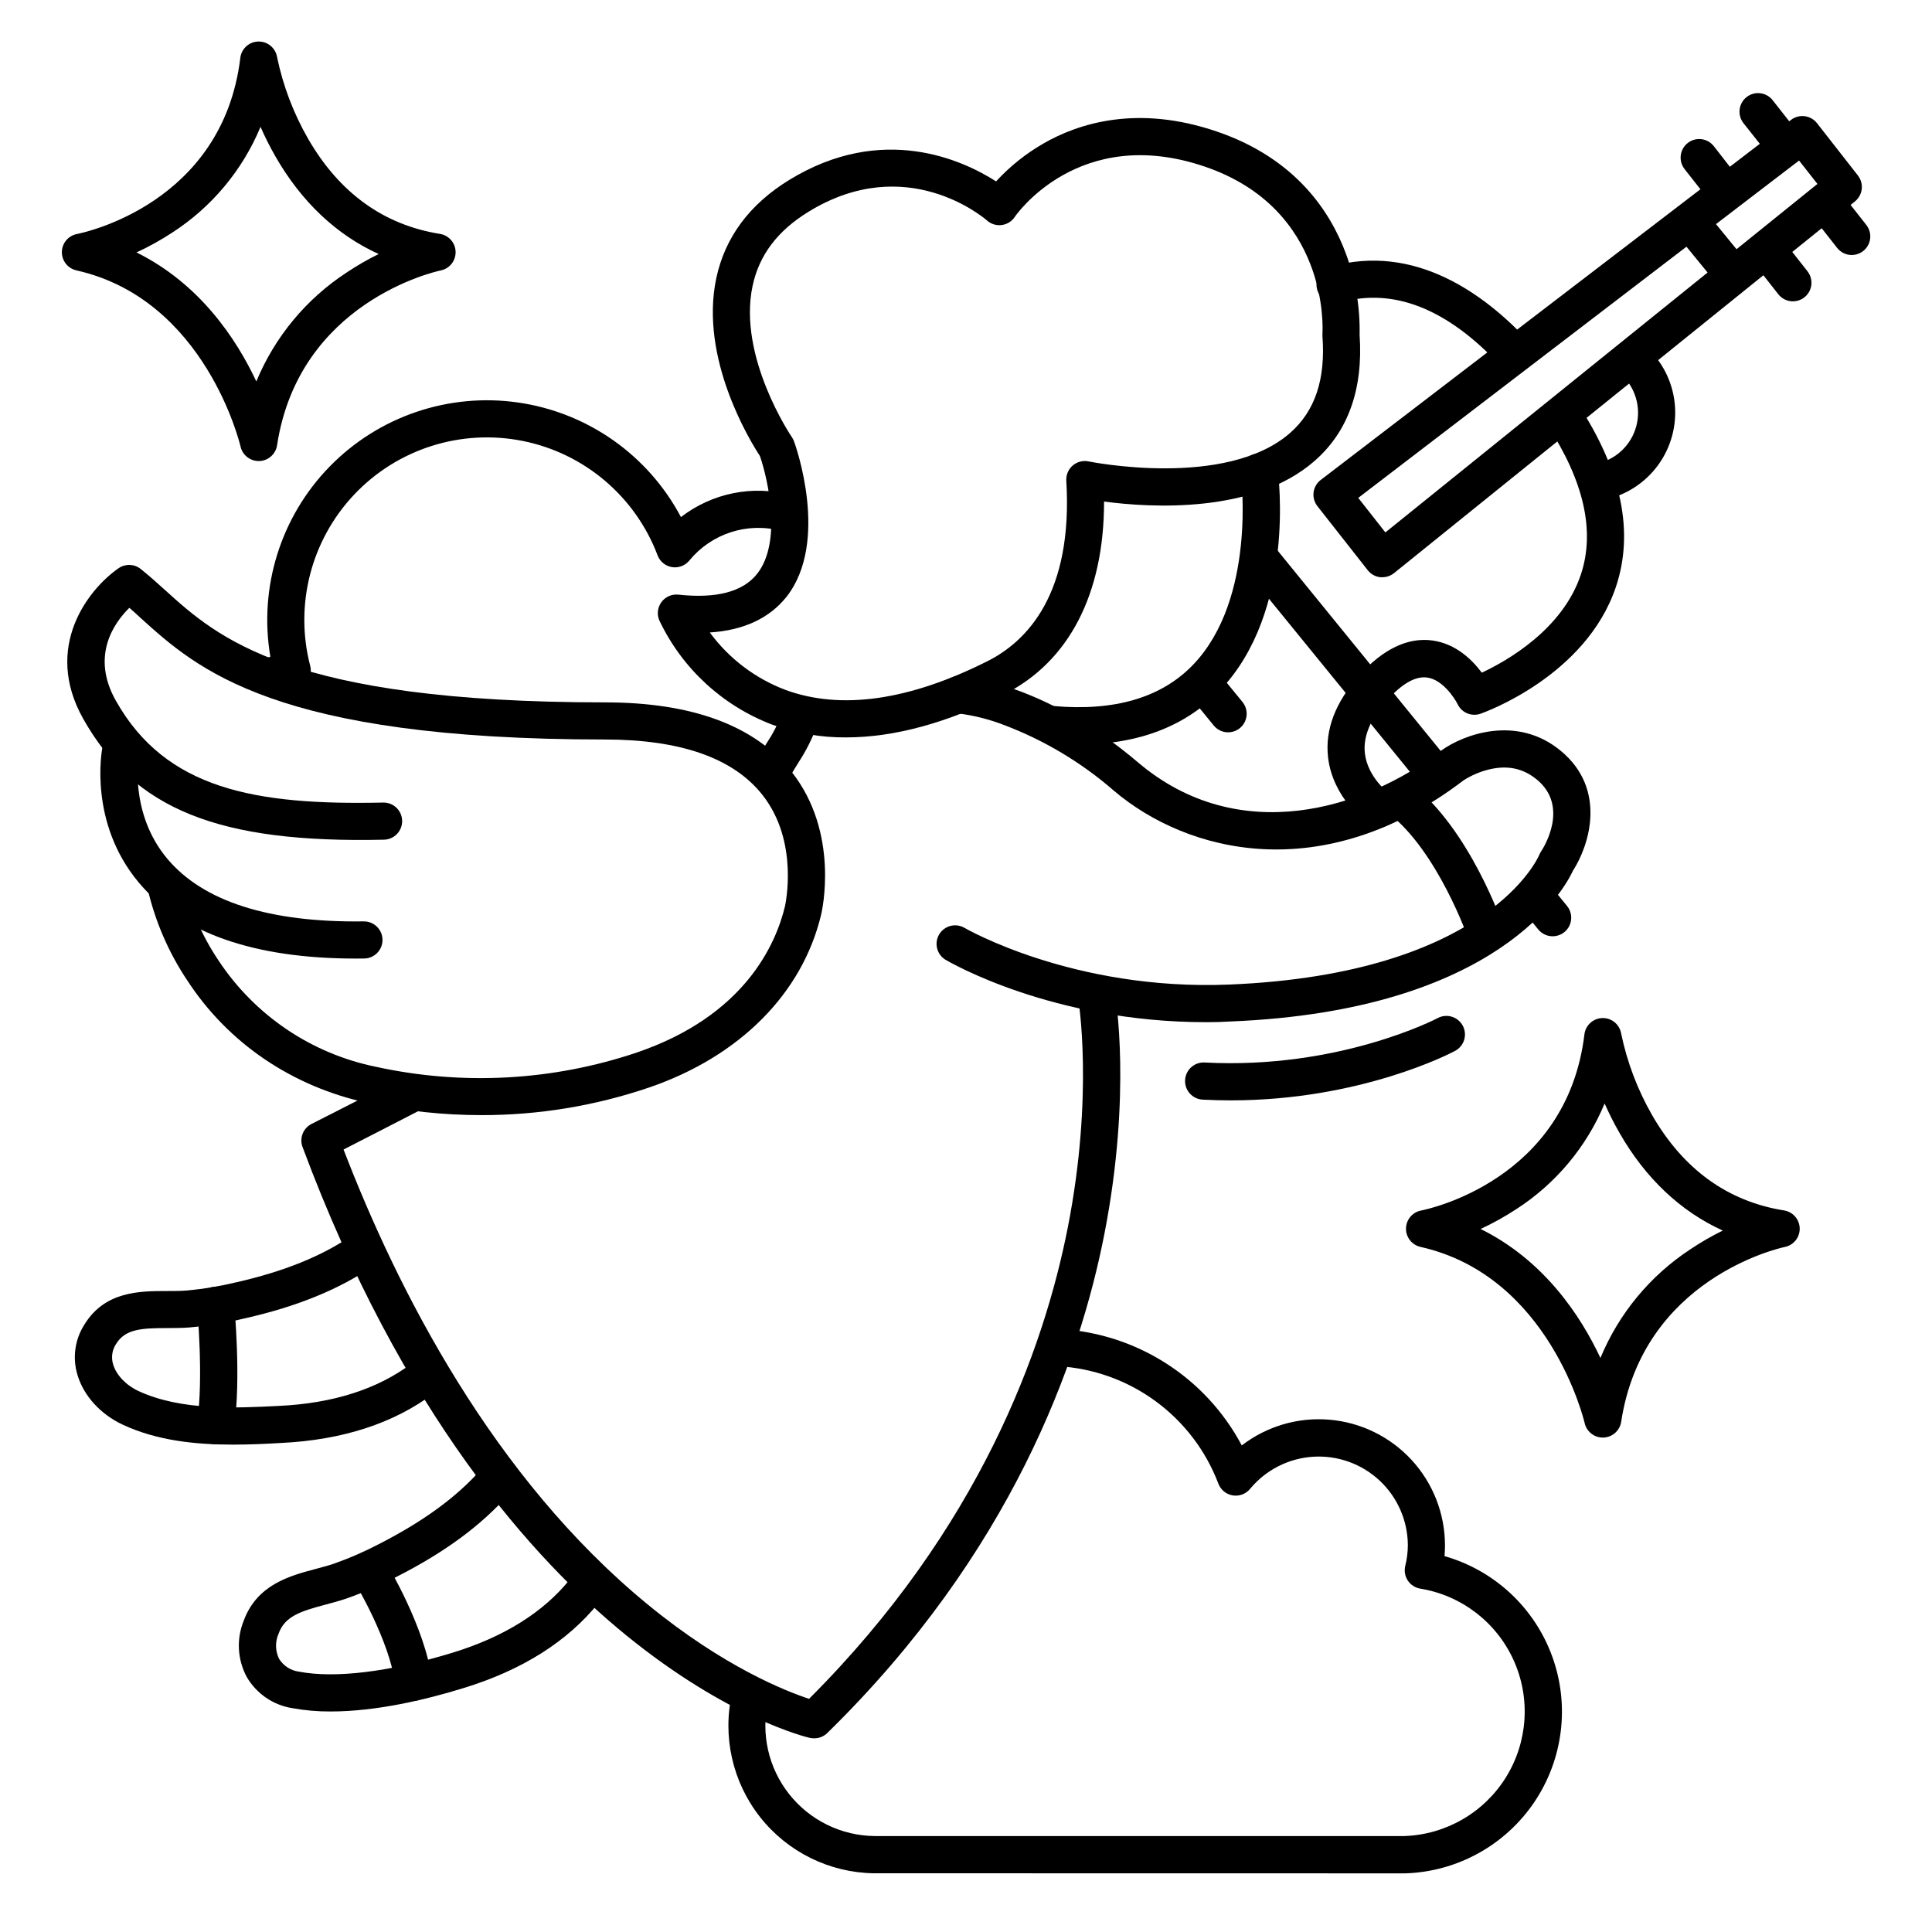
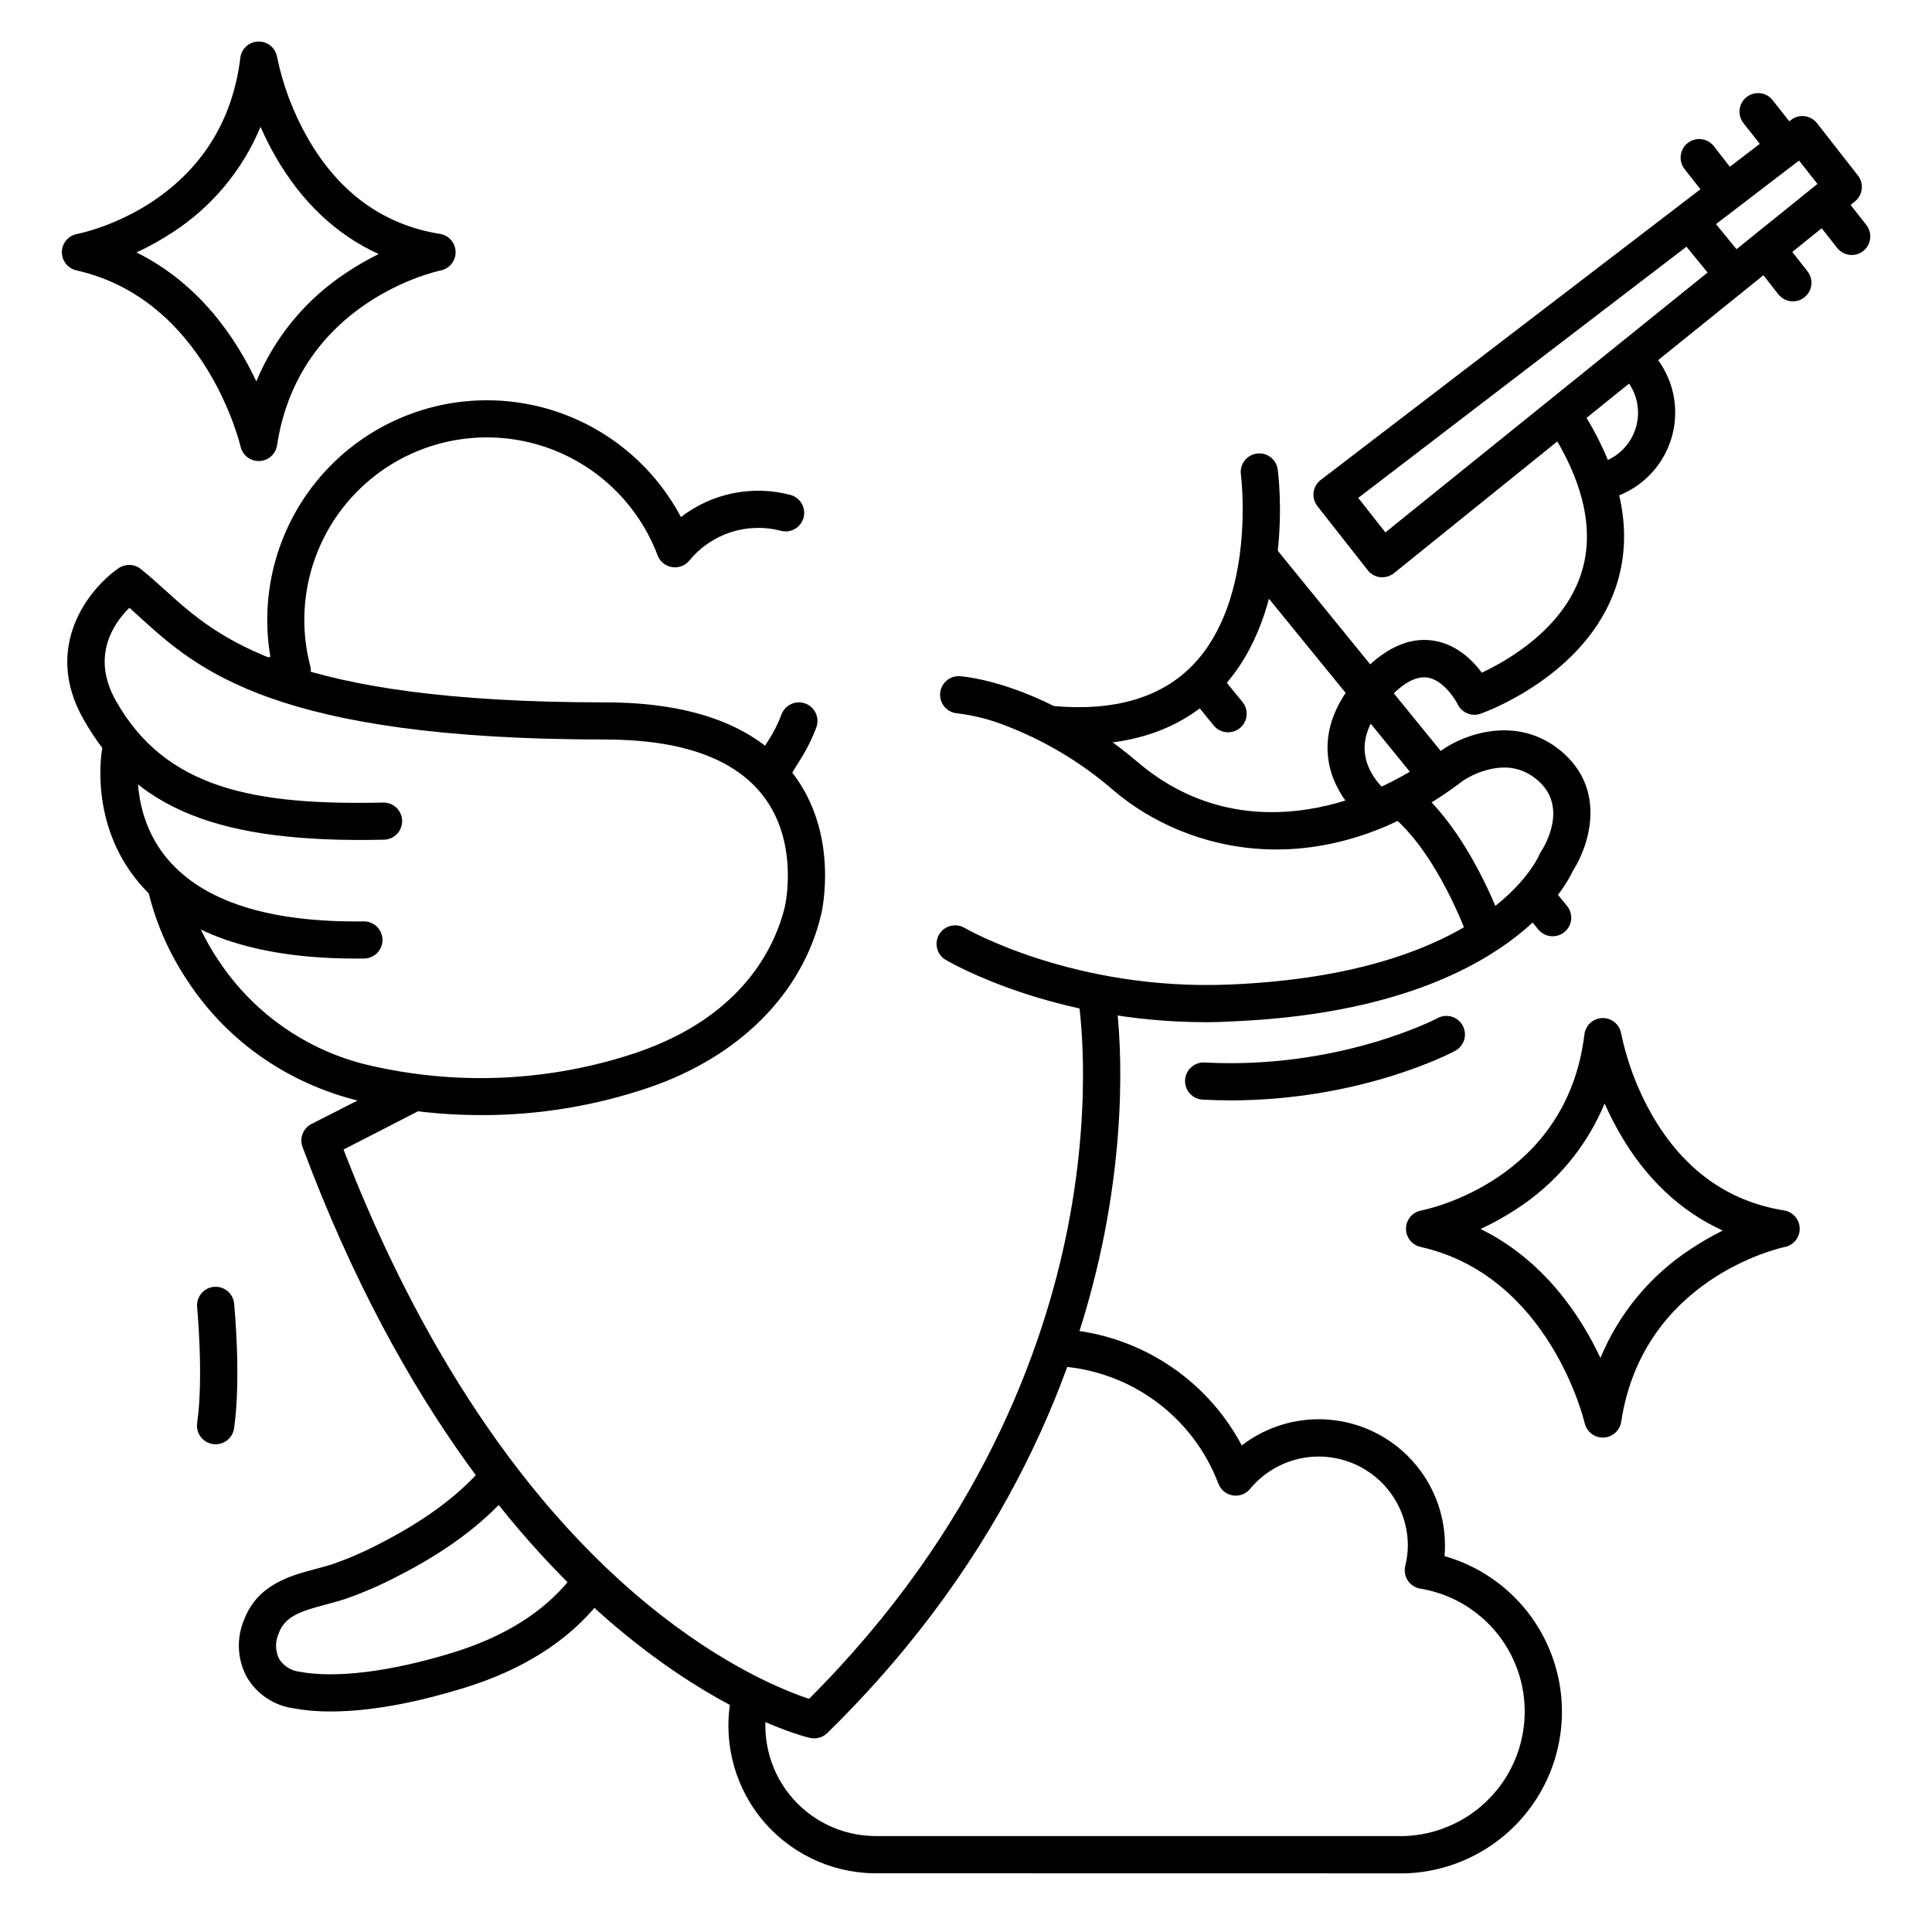
<svg xmlns="http://www.w3.org/2000/svg" fill="#000000" width="800px" height="800px" version="1.1" viewBox="144 144 512 512">
  <g>
    <path d="m568.09 276.61c-2.508-0.02-4.602-1.926-4.856-4.422-0.25-2.5 1.418-4.785 3.871-5.309 5.113-1.055 9.188-4.902 10.531-9.945s-0.273-10.41-4.184-13.867c-2.043-1.809-2.234-4.93-0.43-6.973 1.809-2.043 4.93-2.234 6.973-0.426 4.398 3.894 7.184 9.293 7.816 15.133 0.629 5.844-0.938 11.711-4.402 16.457-3.461 4.746-8.57 8.031-14.328 9.215-0.324 0.082-0.656 0.125-0.992 0.137z" />
    <path d="m509.38 363.25c-1.023 0-2.019-0.32-2.852-0.914-0.383-0.277-9.367-6.789-10.586-17.711-0.816-7.293 1.969-14.535 8.207-21.539 6.238-7.008 12.922-10.273 19.484-9.348 6.231 0.867 10.566 5.176 13.059 8.531 6.801-3.188 21.371-11.504 26.223-25.918 3.867-11.473 0.875-24.816-8.855-39.676l-0.004-0.004c-1.492-2.269-0.859-5.32 1.41-6.812 2.273-1.492 5.324-0.859 6.816 1.41 11.492 17.574 14.836 33.812 9.918 48.363-7.969 23.52-34.707 33.113-35.848 33.516-2.359 0.824-4.961-0.25-6.051-2.5-0.887-1.781-4.074-6.555-8.078-7.094-4.004-0.543-7.981 3.059-10.754 6.168-4.32 4.82-6.258 9.496-5.766 13.875 0.719 6.477 6.453 10.727 6.516 10.766h-0.004c1.75 1.242 2.496 3.469 1.844 5.512-0.652 2.043-2.555 3.43-4.699 3.426z" />
-     <path d="m545.29 242.56c-1.367-0.004-2.672-0.574-3.602-1.574-14.078-15.156-28.336-20.801-42.359-16.867-1.273 0.414-2.664 0.293-3.844-0.34-1.18-0.633-2.055-1.719-2.414-3.008-0.363-1.289-0.184-2.672 0.496-3.828 0.68-1.152 1.801-1.98 3.106-2.289 22.238-6.25 40.668 7.211 52.223 19.609h-0.004c1.352 1.434 1.719 3.531 0.934 5.336-0.781 1.805-2.566 2.969-4.535 2.961z" />
    <path d="m469.47 338.07c-1.477 0.004-2.879-0.656-3.816-1.801l-6.484-7.949c-0.887-1.004-1.328-2.324-1.219-3.656 0.109-1.336 0.758-2.566 1.793-3.414 1.035-0.844 2.371-1.23 3.699-1.07 1.332 0.16 2.535 0.852 3.34 1.922l6.496 7.941c1.199 1.469 1.445 3.5 0.633 5.215-0.812 1.719-2.543 2.812-4.441 2.812z" />
    <path d="m510.34 296.97h-0.551c-1.309-0.148-2.504-0.812-3.316-1.848l-13.344-16.984c-0.812-1.035-1.18-2.352-1.016-3.656 0.164-1.309 0.848-2.492 1.891-3.293l124.63-95.406c2.144-1.656 5.223-1.27 6.891 0.863l10.824 13.844v0.004c1.676 2.117 1.328 5.195-0.777 6.887l-122.14 98.5c-0.875 0.703-1.965 1.09-3.09 1.09zm-6.394-21.027 7.191 9.152 114.5-92.352-4.871-6.199z" />
    <path d="m616.64 187.03c-1.508 0-2.934-0.695-3.863-1.879l-6.742-8.523c-1.676-2.137-1.301-5.231 0.836-6.906 2.141-1.676 5.231-1.301 6.906 0.836l6.731 8.57c1.16 1.48 1.371 3.492 0.551 5.184-0.824 1.691-2.535 2.766-4.418 2.766z" />
    <path d="m601.04 199.26c-1.508 0-2.934-0.691-3.867-1.879l-6.742-8.57h0.004c-1.68-2.141-1.309-5.234 0.832-6.914 2.137-1.68 5.231-1.305 6.91 0.832l6.731 8.66c1.113 1.48 1.297 3.461 0.48 5.121-0.816 1.66-2.496 2.723-4.348 2.75z" />
    <path d="m634.74 211.58c-1.512 0.004-2.941-0.691-3.875-1.879l-6.731-8.57h-0.004c-0.863-1.02-1.277-2.348-1.145-3.68 0.133-1.332 0.805-2.551 1.855-3.379 1.055-0.824 2.398-1.188 3.723-1 1.324 0.184 2.519 0.902 3.301 1.984l6.742 8.57v0.004c1.156 1.48 1.371 3.492 0.547 5.18-0.82 1.691-2.535 2.766-4.414 2.769z" />
    <path d="m619.14 223.86c-1.516 0-2.945-0.699-3.879-1.891l-6.731-8.57c-0.867-1.02-1.281-2.348-1.145-3.68 0.133-1.332 0.805-2.551 1.855-3.379 1.055-0.824 2.398-1.188 3.723-1 1.324 0.184 2.516 0.902 3.301 1.988l6.742 8.57c1.164 1.48 1.379 3.496 0.559 5.188-0.824 1.695-2.543 2.773-4.426 2.773z" />
    <path d="m602.7 220.91c-1.477 0-2.871-0.66-3.809-1.801l-8.855-10.824c-1.723-2.102-1.414-5.203 0.688-6.926 2.106-1.723 5.207-1.414 6.93 0.688l8.855 10.824c1.207 1.473 1.457 3.504 0.641 5.227-0.812 1.719-2.547 2.812-4.449 2.812z" />
    <path d="m555.47 392.12c-1.48 0.004-2.883-0.66-3.82-1.809l-4.527-5.559c-0.82-1.016-1.211-2.312-1.074-3.609 0.133-1.301 0.777-2.492 1.789-3.316 2.109-1.711 5.207-1.395 6.922 0.715l4.527 5.551c1.199 1.473 1.445 3.504 0.629 5.223-0.816 1.715-2.547 2.809-4.445 2.805z" />
    <path d="m523.52 352.89c-1.48 0-2.883-0.668-3.816-1.82l-45.785-56.207c-1.719-2.109-1.402-5.211 0.707-6.926 2.109-1.719 5.211-1.402 6.926 0.707l45.777 56.246c1.691 2.102 1.379 5.176-0.707 6.887-0.871 0.723-1.969 1.113-3.102 1.113z" />
-     <path d="m368.25 339.42c-6.688 0.055-13.332-1.094-19.613-3.383-13.168-5.012-23.891-14.918-29.922-27.652-0.676-1.605-0.453-3.449 0.59-4.848 1.039-1.398 2.742-2.141 4.477-1.949 10.125 1.094 17.152-0.777 20.898-5.559 6.562-8.375 2.894-24.836 0.707-31.184-2.547-3.879-16.07-25.828-11.57-47.094 2.293-10.824 8.797-19.59 19.324-26.055 24.785-15.203 46.141-5.195 54.828 0.375l0.004-0.004c3.621-3.938 7.816-7.301 12.449-9.98 9.406-5.441 25.051-10.422 46.121-3.207 21.066 7.211 30.102 21.512 34.117 32.285h-0.004c2.566 6.887 3.805 14.199 3.652 21.551 0.984 14.414-3.031 25.684-11.957 33.457-16.07 14.07-43.551 12.367-55.762 10.746 0 24.441-9.277 42.461-26.52 51.109-15.125 7.582-29.117 11.391-41.82 11.391zm-36.145-27.805c5.082 6.91 12.059 12.203 20.086 15.23 14.699 5.371 32.688 2.812 53.48-7.617l2.203 4.398-2.203-4.398c10.539-5.293 22.73-17.891 20.91-47.844v0.004c-0.09-1.527 0.535-3.012 1.691-4.012s2.711-1.406 4.211-1.098c0.363 0.07 36.406 7.34 53.402-7.539 6.613-5.805 9.438-14.215 8.578-25.66v-0.707c0.09-1.328 1.723-32.965-31.125-44.203-33.457-11.434-50.234 13.039-50.402 13.293h0.004c-0.781 1.191-2.043 1.98-3.457 2.172-1.41 0.188-2.836-0.246-3.902-1.188-0.848-0.738-21.371-18.254-47.293-2.344-8.246 5.059-13.105 11.492-14.848 19.68-3.996 18.766 10.273 39.871 10.422 40.078v0.004c0.234 0.344 0.426 0.719 0.57 1.113 0.395 1.074 9.457 26.5-1.969 41.152-4.555 5.715-11.375 8.91-20.359 9.484z" />
    <path d="m463.67 414.89c-40.777 0-67.895-15.852-69.137-16.562h0.004c-2.285-1.406-3.019-4.387-1.652-6.695 1.371-2.309 4.336-3.094 6.668-1.766 0.395 0.227 28.941 16.727 70.109 15.055 68.832-2.785 82.094-33.988 82.223-34.301h0.004c0.129-0.324 0.293-0.633 0.48-0.926 0.789-1.18 7.519-11.926-1.031-19.051-3.68-3.059-7.871-3.938-12.879-2.695h-0.004c-2.34 0.59-4.57 1.555-6.602 2.852-37.293 28.457-73.23 19.258-92.684 2.727-8.602-7.484-18.469-13.379-29.137-17.406-3.957-1.527-8.09-2.562-12.301-3.078-2.715-0.184-4.773-2.535-4.59-5.25 0.184-2.719 2.531-4.773 5.25-4.594 0.906 0.059 22.289 1.672 47.152 22.809 26.688 22.68 60.023 12.508 80.414-3.109l0.129-0.098c5.836-4.164 19.945-9.477 31.598 0.227 12.191 10.164 7.527 24.953 3.16 31.723-2.195 4.762-19.68 37.066-90.734 39.949-2.219 0.141-4.344 0.191-6.441 0.191z" />
    <path d="m348.83 352.77c-1.734 0-3.344-0.91-4.231-2.398-0.887-1.492-0.926-3.336-0.102-4.863 1.062-1.969 1.969-3.473 2.824-4.793 1.539-2.312 2.812-4.797 3.789-7.398 0.461-1.223 1.391-2.211 2.582-2.746 1.188-0.535 2.543-0.578 3.766-0.117 2.543 0.961 3.824 3.805 2.863 6.348-1.203 3.184-2.746 6.231-4.606 9.082-0.797 1.27-1.613 2.578-2.527 4.281-0.859 1.609-2.535 2.613-4.359 2.606z" />
    <path d="m359.66 604.67c-0.375 0-0.75-0.043-1.113-0.129-0.867-0.195-21.59-5.188-48.609-27.18-24.602-20.023-59.453-58.727-85.766-129.41-0.871-2.344 0.156-4.969 2.391-6.098 0.148-0.078 14.848-7.527 24.602-12.574v-0.004c2.41-1.254 5.383-0.316 6.641 2.098 1.254 2.414 0.316 5.387-2.098 6.641-6.652 3.453-15.625 8.031-20.664 10.617 14.328 37.266 39.625 86.996 80.688 120.64 20.094 16.48 36.594 22.938 42.676 24.934 45.184-45.125 62.227-92.684 68.555-124.84 6.977-35.426 2.824-60.406 2.773-60.652l0.004-0.004c-0.465-2.676 1.328-5.227 4.004-5.695 2.68-0.469 5.231 1.324 5.699 4.004 0.188 1.074 4.496 26.656-2.727 63.781-6.641 34.125-24.785 84.812-73.465 132.46v0.004c-0.957 0.938-2.254 1.445-3.59 1.406z" />
    <path d="m429.9 341.3c-2.488 0-5.066-0.129-7.715-0.363v-0.004c-1.305-0.117-2.508-0.746-3.348-1.754-0.84-1.004-1.246-2.305-1.129-3.609 0.246-2.715 2.644-4.719 5.363-4.477 16.254 1.477 28.742-2.203 37.125-10.941 16.809-17.523 12.703-50.086 12.652-50.422h0.004c-0.363-2.695 1.531-5.172 4.227-5.531 2.695-0.363 5.172 1.527 5.535 4.223 0.195 1.523 4.801 37.52-15.281 58.508-9.125 9.566-21.691 14.371-37.434 14.371z" />
    <path d="m271.59 439.52c-10.09-0.004-20.148-1.078-30.012-3.199-20.062-4.301-37.086-15.824-47.93-32.473v0.004c-4.992-7.457-8.574-15.766-10.57-24.512-0.426-2.609 1.285-5.086 3.871-5.617 2.59-0.527 5.133 1.082 5.762 3.648 1.746 7.555 4.859 14.727 9.191 21.156 9.617 14.57 24.641 24.715 41.75 28.191 22.969 5.019 46.867 3.707 69.148-3.801 28.406-9.703 36.773-28.488 39.242-38.809 0-0.168 3.879-16.965-5.992-29.453-7.688-9.758-21.727-14.68-41.742-14.68-87.488 0-108.05-18.637-123.07-32.234-0.984-0.926-1.969-1.812-2.953-2.668-4.082 4.016-10.273 12.742-3.59 24.602 13.215 23.488 36.93 27.75 70.848 27.012 2.719-0.062 4.969 2.094 5.027 4.812 0.062 2.715-2.094 4.969-4.809 5.027-43.836 0.984-66.164-8.031-79.703-32.027-10.746-19.09 1.438-34.441 9.379-39.922h-0.004c1.781-1.227 4.152-1.148 5.844 0.195 2.234 1.781 4.309 3.66 6.516 5.648 13.883 12.555 32.824 29.715 116.52 29.715 23.184 0 39.824 6.188 49.477 18.41 12.793 16.195 8.039 36.949 7.824 37.824-4.988 20.93-21.648 37.637-45.617 45.836h-0.004c-14.297 4.863-29.297 7.332-44.398 7.312z" />
    <path d="m231.66 597.56c-3.434 0.023-6.859-0.273-10.234-0.887-5.027-0.805-9.43-3.816-12.004-8.207-2.5-4.602-2.809-10.074-0.848-14.926 3.531-9.613 12.203-11.926 19.168-13.777 1.691-0.453 3.297-0.875 4.793-1.387 4.219-1.496 8.324-3.293 12.281-5.383 11.465-5.902 20.141-12.223 26.566-19.465 0.863-0.977 2.082-1.574 3.383-1.656 1.305-0.078 2.586 0.359 3.566 1.223 2.035 1.801 2.231 4.91 0.43 6.949-7.223 8.188-16.855 15.293-29.441 21.707-4.379 2.289-8.914 4.262-13.578 5.902-1.812 0.609-3.652 1.102-5.434 1.574-6.633 1.77-10.824 3.09-12.469 7.676h0.004c-0.965 2.144-0.922 4.606 0.117 6.711 1.164 1.863 3.098 3.109 5.273 3.394 9.672 1.832 24.129 0.051 40.68-5.019 13.617-4.172 24.078-10.707 31.105-19.426v0.004c0.797-1.074 2-1.781 3.328-1.949 1.328-0.168 2.668 0.211 3.711 1.051 1.043 0.84 1.695 2.066 1.812 3.402 0.117 1.332-0.316 2.656-1.195 3.664-8.277 10.281-20.348 17.898-35.875 22.633-9.871 3.051-23.039 6.191-35.141 6.191z" />
-     <path d="m205.78 526.84c-9.703 0-20.043-0.984-29.254-5.285-5.856-2.727-10.332-7.637-11.977-13.125-1.398-4.531-0.723-9.449 1.84-13.441 5.434-8.809 14.574-8.855 21.914-8.855 1.832 0 3.562 0 5.176-0.137 4.457-0.41 8.875-1.145 13.223-2.195 12.547-2.856 22.523-6.887 30.504-12.328v-0.004c1.078-0.734 2.406-1.012 3.688-0.77 1.285 0.242 2.418 0.984 3.152 2.059 1.535 2.246 0.957 5.309-1.289 6.84-9.012 6.148-20.102 10.668-33.879 13.777-4.812 1.148-9.703 1.953-14.633 2.41-1.969 0.156-3.938 0.156-5.902 0.168-6.828 0-11.129 0.234-13.57 4.191-1.074 1.605-1.363 3.609-0.785 5.453 0.836 2.805 3.406 5.5 6.699 7.035 11.246 5.234 25.762 4.535 37.391 3.938 14.219-0.688 25.969-4.449 34.922-11.168l0.004-0.004c2.172-1.629 5.258-1.188 6.887 0.984 1.629 2.176 1.188 5.258-0.984 6.887-10.547 7.922-24.129 12.34-40.344 13.125-4.004 0.238-8.324 0.445-12.781 0.445z" />
    <path d="m201.13 526.74c-0.238 0.004-0.477-0.012-0.711-0.051-1.289-0.184-2.457-0.875-3.238-1.918-0.781-1.047-1.117-2.359-0.934-3.648 1.75-12.23 0-30.504 0-30.699v-0.004c-0.27-2.703 1.699-5.113 4.402-5.387 2.707-0.273 5.117 1.699 5.391 4.402 0.078 0.797 1.898 19.68 0 33.062-0.344 2.445-2.441 4.262-4.91 4.242z" />
-     <path d="m253.68 594.73c-2.488 0.02-4.602-1.824-4.918-4.293-1.504-11.691-10.695-27.031-10.824-27.18v0.004c-1.406-2.328-0.66-5.352 1.668-6.758 2.324-1.402 5.352-0.656 6.754 1.668 0.414 0.699 10.352 17.238 12.121 31.008h0.004c0.168 1.293-0.188 2.602-0.984 3.637-0.797 1.031-1.973 1.707-3.269 1.871-0.18 0.027-0.363 0.039-0.551 0.043z" />
    <path d="m537.76 396.06c-2.102 0-3.973-1.336-4.652-3.324-0.078-0.227-8.031-22.984-21.008-33.141v-0.004c-2.144-1.672-2.523-4.766-0.848-6.906 1.672-2.141 4.766-2.519 6.906-0.848 15.301 11.965 23.902 36.664 24.254 37.707h0.004c0.879 2.57-0.492 5.371-3.062 6.25-0.512 0.176-1.051 0.266-1.594 0.266z" />
    <path d="m470.14 435.61c-2.422 0-4.922-0.059-7.418-0.195-2.719-0.145-4.805-2.461-4.664-5.176 0.141-2.719 2.457-4.809 5.176-4.664 35.609 1.879 61.43-11.59 61.688-11.73 1.156-0.641 2.519-0.793 3.785-0.418s2.328 1.246 2.949 2.41c0.617 1.168 0.742 2.535 0.344 3.793-0.398 1.258-1.285 2.305-2.465 2.902-1.07 0.59-25.012 13.078-59.395 13.078z" />
    <path d="m238.3 398.03c-27.012 0-46.367-6.789-57.574-20.211-13.273-15.891-9.75-34.914-9.594-35.719 0.516-2.672 3.098-4.414 5.766-3.898s4.414 3.098 3.898 5.766c-0.059 0.316-2.676 15.477 7.566 27.641 9.535 11.324 27.012 16.895 51.984 16.57h0.07c2.715-0.016 4.934 2.176 4.949 4.891 0.016 2.719-2.176 4.934-4.891 4.949z" />
    <path d="m568.75 524.97c-2.305 0-4.297-1.602-4.801-3.848-0.09-0.383-9.211-38.996-43.504-46.68v-0.004c-2.273-0.508-3.879-2.543-3.844-4.875 0.035-2.332 1.703-4.32 3.992-4.758 1.574-0.305 38.613-7.93 43.297-46.699 0.301-2.422 2.332-4.254 4.773-4.309 2.438-0.055 4.547 1.688 4.957 4.09 1.582 7.629 4.363 14.957 8.246 21.707 8.277 14.328 20.023 22.801 34.914 25.18v0.004c2.352 0.363 4.106 2.363 4.16 4.746 0.059 2.379-1.602 4.461-3.934 4.934-1.523 0.316-37.59 8.414-43.375 46.328-0.355 2.344-2.328 4.098-4.695 4.184zm-32.375-55.281c16.828 8.324 26.508 22.996 31.754 34.184h0.004c4.883-11.801 13.215-21.852 23.898-28.844 2.731-1.824 5.578-3.469 8.523-4.918-11.199-5.09-20.488-13.855-27.375-25.891-1.449-2.523-2.762-5.121-3.938-7.781-4.769 11.465-12.91 21.211-23.34 27.953-3.039 2-6.223 3.769-9.523 5.297z" />
    <path d="m212.55 266.18c-2.305 0-4.301-1.602-4.805-3.848-0.09-0.383-9.211-38.996-43.504-46.68l0.004-0.004c-2.277-0.508-3.883-2.543-3.848-4.875 0.035-2.332 1.703-4.316 3.996-4.758 1.574-0.305 38.613-7.93 43.297-46.699h-0.004c0.305-2.422 2.336-4.254 4.773-4.309 2.438-0.055 4.551 1.688 4.961 4.09 1.578 7.629 4.363 14.957 8.246 21.707 8.277 14.328 20.023 22.801 34.914 25.18l-0.004 0.004c2.356 0.363 4.109 2.363 4.164 4.746 0.055 2.379-1.602 4.461-3.938 4.934-1.523 0.316-37.59 8.414-43.375 46.328-0.355 2.348-2.336 4.109-4.711 4.184zm-32.375-55.281c16.828 8.324 26.508 22.996 31.754 34.184 4.887-11.801 13.215-21.852 23.902-28.844 2.727-1.824 5.574-3.469 8.52-4.918-11.195-5.086-20.484-13.855-27.375-25.891-1.449-2.531-2.762-5.141-3.934-7.812-4.769 11.477-12.906 21.234-23.34 27.984-3.039 2-6.223 3.769-9.527 5.297z" />
    <path d="m215.64 328.17c-2.387 0-4.43-1.707-4.852-4.051-0.422-2.348 0.902-4.66 3.137-5.484 0.57-0.207 1.141-0.414 1.723-0.59v-0.004c-3.117-18.336 2.715-37.059 15.695-50.379 12.98-13.32 31.547-19.637 49.961-16.992 18.41 2.644 34.449 13.93 43.156 30.363 8.254-6.379 19.008-8.543 29.086-5.852 2.582 0.734 4.098 3.406 3.406 6-0.695 2.594-3.34 4.152-5.945 3.504-4.383-1.164-9.008-1.039-13.324 0.355-4.316 1.398-8.137 4.004-11.008 7.516-1.113 1.359-2.867 2.019-4.602 1.734-1.73-0.285-3.18-1.469-3.805-3.113-5.894-15.586-19.398-27.043-35.738-30.32-16.344-3.273-33.219 2.094-44.668 14.207-11.445 12.117-15.852 29.27-11.656 45.398 0.344 1.324 0.117 2.731-0.621 3.883-0.734 1.152-1.918 1.945-3.266 2.188-1.691 0.312-3.356 0.766-4.969 1.359-0.547 0.195-1.129 0.289-1.711 0.277z" />
    <path d="m405.75 640.44h-30.102c-11.809-0.152-22.918-5.629-30.223-14.902-7.309-9.277-10.035-21.359-7.414-32.871 0.164-1.387 0.91-2.633 2.047-3.438 1.141-0.801 2.566-1.086 3.926-0.777s2.523 1.18 3.203 2.394c0.68 1.215 0.816 2.664 0.367 3.984-1.961 8.637 0.09 17.695 5.586 24.641 5.496 6.945 13.84 11.031 22.695 11.105h140.28-0.004c11.027-0.355 21.148-6.191 26.973-15.562 5.824-9.367 6.586-21.027 2.027-31.07-4.559-10.047-13.832-17.152-24.719-18.938-1.352-0.223-2.547-0.996-3.305-2.137-0.754-1.145-1-2.547-0.68-3.879 0.445-1.793 0.68-3.637 0.688-5.488-0.031-6.508-2.746-12.711-7.504-17.152-4.758-4.438-11.137-6.715-17.633-6.297-6.492 0.418-12.523 3.5-16.672 8.512-1.113 1.355-2.867 2.016-4.598 1.734-1.734-0.285-3.184-1.473-3.805-3.113-3.312-8.723-9.074-16.301-16.594-21.82-7.519-5.523-16.477-8.754-25.789-9.305-2.719-0.156-4.793-2.488-4.633-5.203 0.156-2.719 2.488-4.793 5.203-4.637 20.285 1.203 38.477 12.887 48.012 30.832 6.629-5.102 14.93-7.535 23.262-6.816 8.336 0.715 16.098 4.531 21.762 10.688 5.664 6.156 8.812 14.211 8.828 22.578 0 0.965-0.039 1.93-0.117 2.894v-0.004c13.223 3.769 23.832 13.652 28.531 26.574 4.699 12.918 2.914 27.309-4.797 38.691-7.711 11.379-20.414 18.371-34.156 18.801z" />
  </g>
</svg>